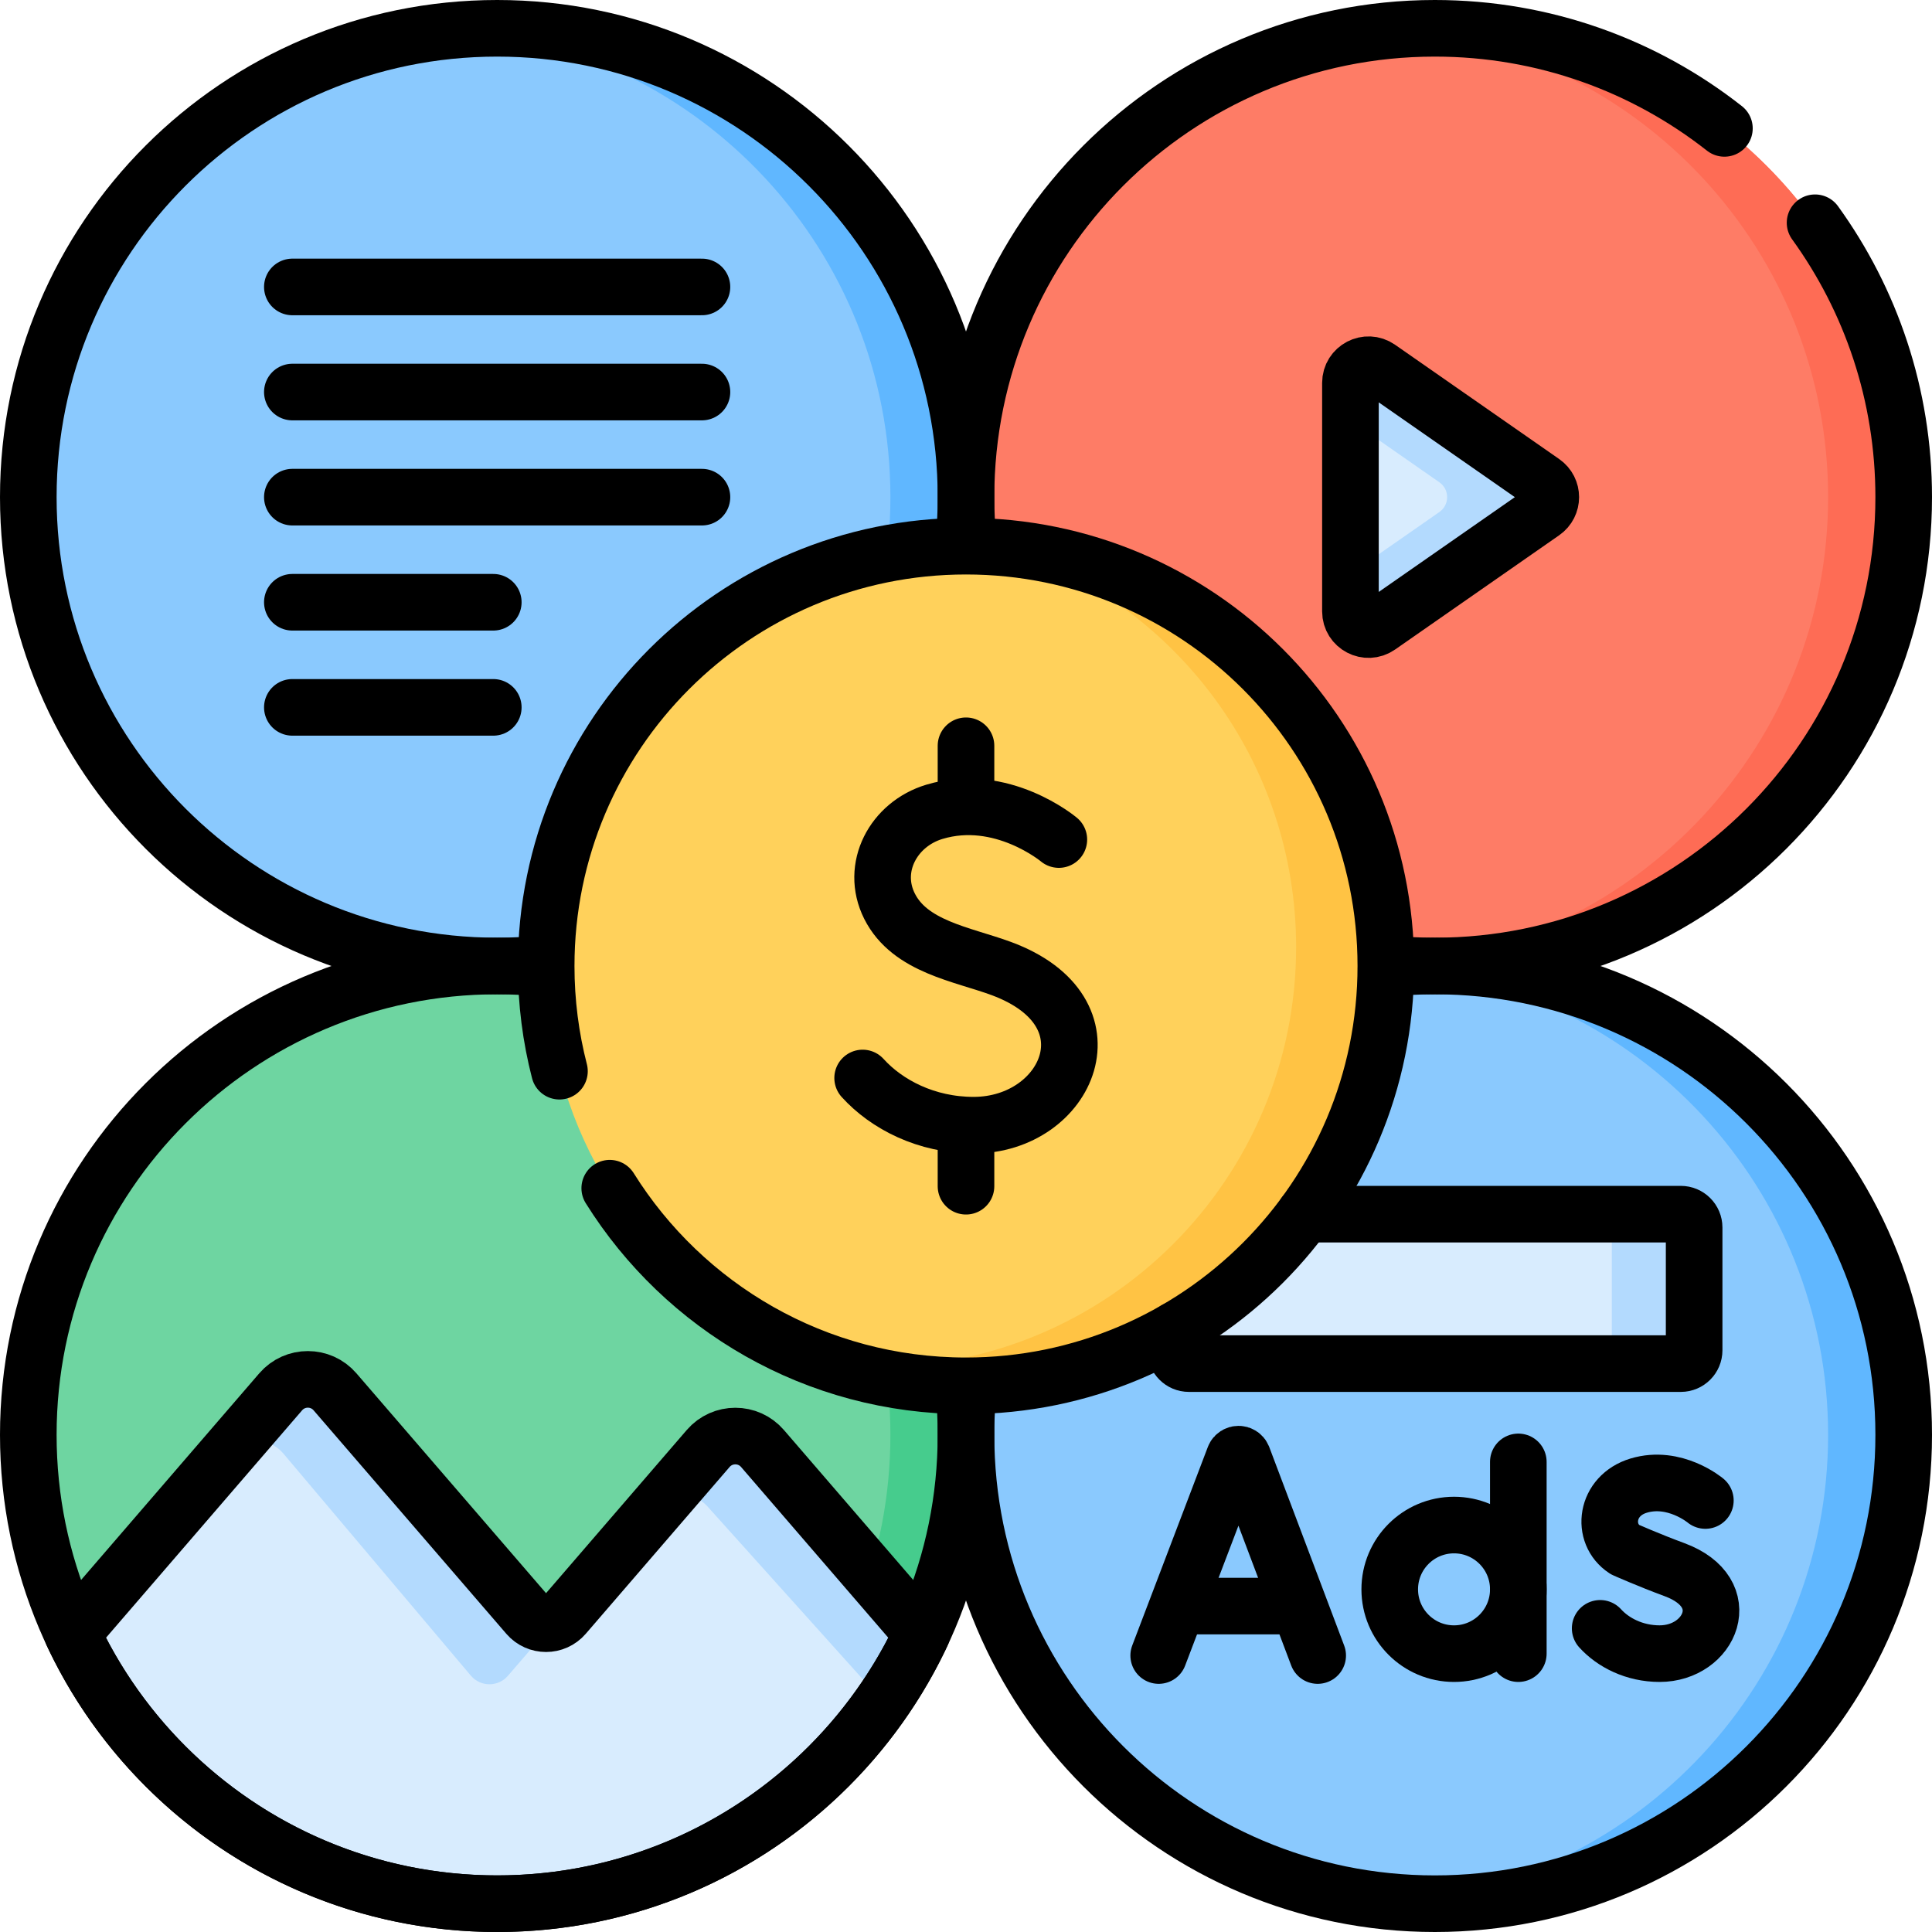
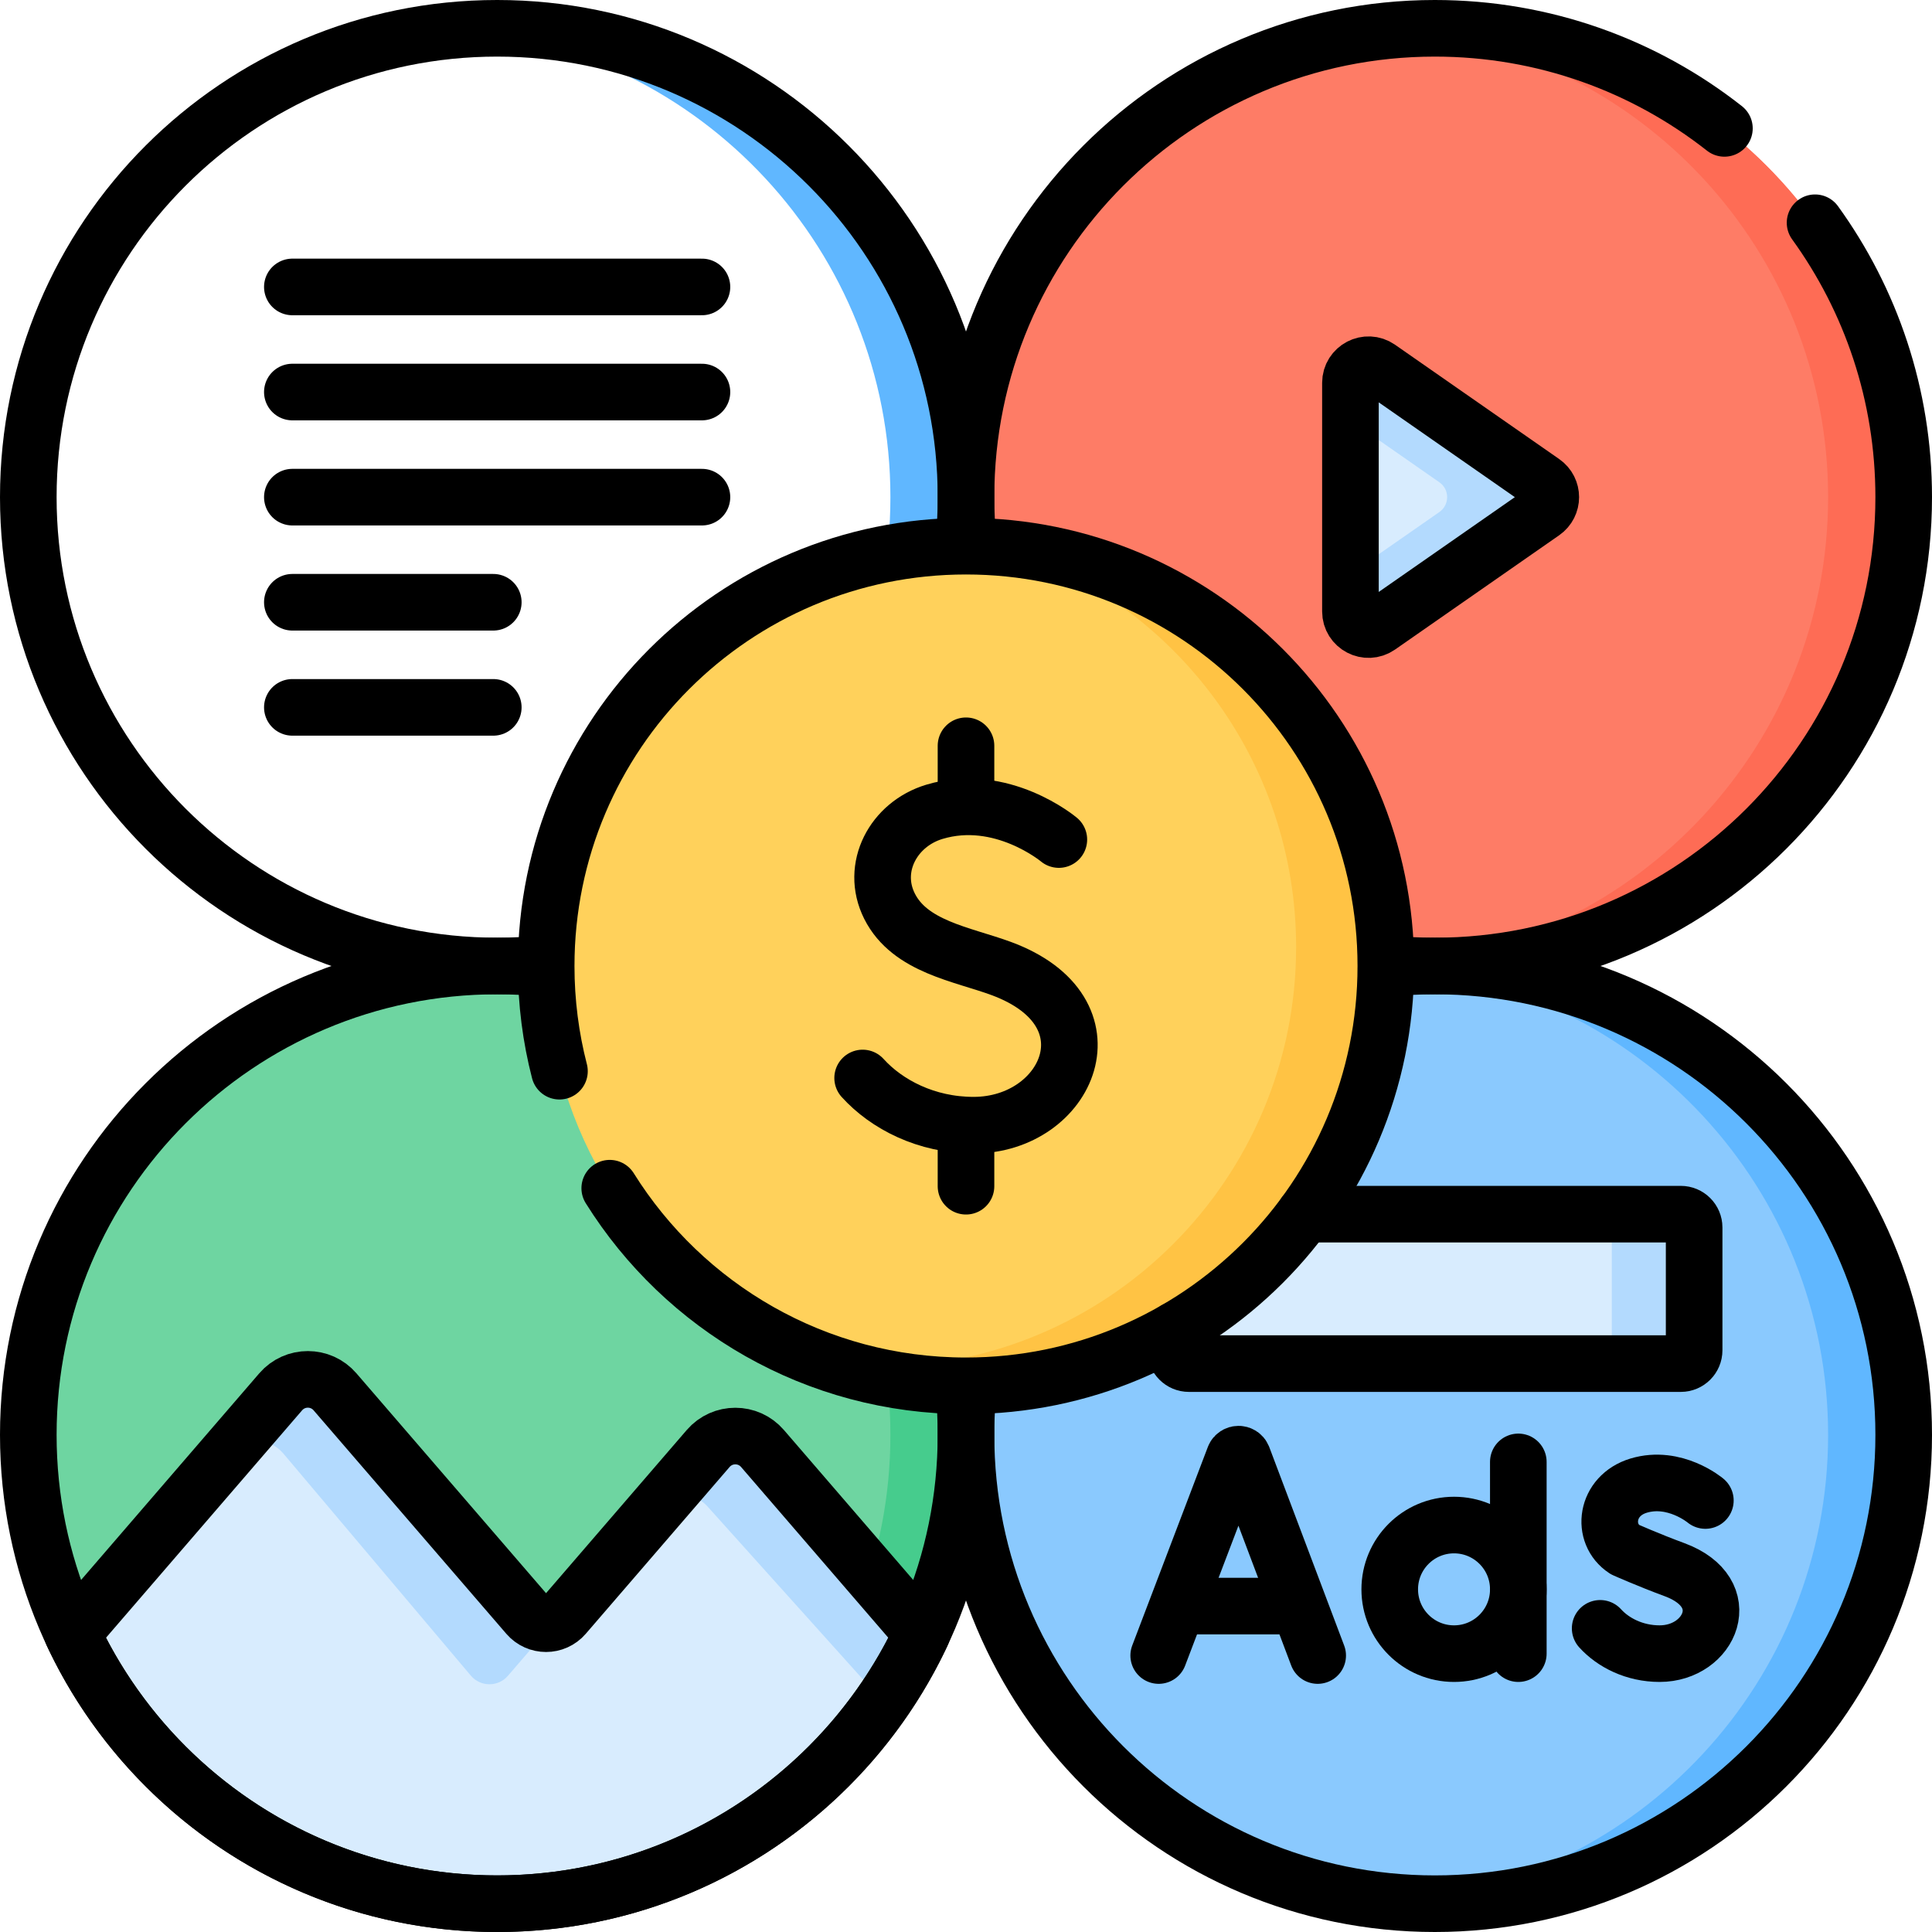
<svg xmlns="http://www.w3.org/2000/svg" version="1.1" id="Capa_1" x="0px" y="0px" viewBox="0 0 511.999 511.999" style="enable-background:new 0 0 511.999 511.999;" xml:space="preserve" width="512" height="512">
  <g>
    <g>
      <g>
        <circle style="fill:#8AC9FE;" cx="380.249" cy="380.25" r="124.25" />
        <path style="fill:#60B7FF;" d="M504.499,380.254c0,68.618-55.627,124.245-124.245,124.245c-3.375,0-6.711-0.13-10.016-0.401&#10;&#09;&#09;&#09;&#09;c63.941-5.098,114.23-58.602,114.23-123.845c0-65.253-50.289-118.757-114.23-123.855c3.305-0.27,6.64-0.401,10.016-0.401&#10;&#09;&#09;&#09;&#09;C448.871,255.999,504.499,311.626,504.499,380.254z" />
      </g>
      <circle style="fill:#6ED5A1;" cx="131.75" cy="380.249" r="124.25" />
-       <circle style="fill:#8AC9FE;" cx="131.75" cy="131.75" r="124.25" />
      <path style="fill:#60B7FF;" d="M255.999,131.754c0,68.618-55.627,124.245-124.245,124.245c-3.375,0-6.711-0.13-10.016-0.401&#10;&#09;&#09;&#09;c63.941-5.098,114.23-58.602,114.23-123.845c0-65.253-50.289-118.757-114.23-123.855c3.305-0.27,6.64-0.401,10.016-0.401&#10;&#09;&#09;&#09;C200.372,7.499,255.999,63.126,255.999,131.754z" />
      <path style="fill:#46CC8D;" d="M255.999,380.254c0,68.618-55.627,124.245-124.245,124.245c-3.375,0-6.711-0.13-10.016-0.401&#10;&#09;&#09;&#09;c63.941-5.098,114.23-58.602,114.23-123.845c0-65.253-50.289-118.757-114.23-123.855c3.305-0.27,6.64-0.401,10.016-0.401&#10;&#09;&#09;&#09;C200.372,255.999,255.999,311.626,255.999,380.254z" />
      <circle style="fill:#FE7C66;" cx="380.249" cy="131.75" r="124.25" />
      <path style="fill:#FE6C55;" d="M504.499,131.754c0,68.618-55.627,124.245-124.245,124.245c-3.375,0-6.711-0.13-10.016-0.401&#10;&#09;&#09;&#09;c63.941-5.098,114.23-58.602,114.23-123.845c0-65.253-50.289-118.757-114.23-123.855c3.305-0.27,6.64-0.401,10.016-0.401&#10;&#09;&#09;&#09;C448.871,7.499,504.499,63.126,504.499,131.754z" />
      <path style="fill:#D8ECFE;" d="M408.914,127.808l-43.487-30.286c-3.185-2.218-7.549,0.061-7.549,3.942v60.572&#10;&#09;&#09;&#09;c0,3.881,4.364,6.16,7.549,3.942l43.487-30.286C411.659,133.78,411.659,129.719,408.914,127.808z" />
      <path style="fill:#B3DAFE;" d="M408.914,135.691l-43.483,30.282c-3.19,2.22-7.551-0.06-7.551-3.94v-9.931l23.572-16.411&#10;&#09;&#09;&#09;c2.74-1.91,2.74-5.97,0-7.881L357.88,111.39v-9.921c0-3.89,4.36-6.16,7.551-3.95l43.483,30.292&#10;&#09;&#09;&#09;C411.654,129.721,411.654,133.781,408.914,135.691z" />
      <path style="fill:#D8ECFE;" d="M244.333,432.882c-19.811,42.313-62.774,71.615-112.588,71.615&#10;&#09;&#09;&#09;c-49.803,0-92.766-29.302-112.578-71.615l55.214-64.034c3.79-4.4,10.611-4.4,14.401,0l51.079,59.226&#10;&#09;&#09;&#09;c2.552,2.959,7.138,2.959,9.69,0l38.118-44.205c3.79-4.4,10.611-4.4,14.401,0L244.333,432.882z" />
      <path style="fill:#B3DAFE;" d="M146.826,429.921l-12.221,14.181c-2.58,2.99-7.22,2.99-9.791,0l-49.773-58.964&#10;&#09;&#09;&#09;c-3.83-4.45-10.721-4.45-14.551,0l13.891-16.291c3.79-4.4,10.611-4.4,14.401,0l51.084,59.224&#10;&#09;&#09;&#09;C141.656,430.151,144.446,430.771,146.826,429.921z" />
      <path style="fill:#B3DAFE;" d="M244.333,432.882c-2.96,6.32-6.44,12.351-10.371,18.041l-46.283-51.493&#10;&#09;&#09;&#09;c-2.9-3.37-7.561-4.19-11.321-2.45l11.311-13.111c3.79-4.4,10.611-4.4,14.401,0L244.333,432.882z" />
      <path style="fill:#D8ECFE;" d="M445.428,361.37H315.07c-1.952,0-3.535-1.583-3.535-3.535v-32.532c0-1.952,1.583-3.535,3.535-3.535&#10;&#09;&#09;&#09;h130.358c1.952,0,3.535,1.583,3.535,3.535v32.532C448.963,359.787,447.381,361.37,445.428,361.37z" />
      <path style="fill:#B3DAFE;" d="M448.967,325.304v32.532c0,1.95-1.59,3.53-3.54,3.53h-21.822c1.95,0,3.54-1.58,3.54-3.53v-32.532&#10;&#09;&#09;&#09;c0-1.95-1.59-3.54-3.54-3.54h21.822C447.376,321.764,448.967,323.354,448.967,325.304z" />
      <circle style="fill:#FFD15B;" cx="255.999" cy="255.999" r="111.258" />
      <path style="fill:#FFC344;" d="M367.259,255.999c0,61.448-49.811,111.259-111.259,111.259c-12.114,0-23.774-1.934-34.683-5.517&#10;&#09;&#09;&#09;c3.595,0.353,7.235,0.535,10.92,0.535c61.437,0,111.248-49.811,111.248-111.26c0-49.345-32.112-91.171-76.577-105.743&#10;&#09;&#09;&#09;C323.237,150.746,367.259,198.237,367.259,255.999z" />
    </g>
    <g>
      <path style="fill:none;stroke:#000000;stroke-width:15;stroke-linecap:round;stroke-linejoin:round;stroke-miterlimit:10;" d="&#10;&#09;&#09;&#09;M256.663,144.673c-0.439-4.248-0.664-8.559-0.664-12.923c0-68.621,55.629-124.25,124.25-124.25&#10;&#09;&#09;&#09;c28.963,0,55.611,9.91,76.739,26.524" />
      <path style="fill:none;stroke:#000000;stroke-width:15;stroke-linecap:round;stroke-linejoin:round;stroke-miterlimit:10;" d="&#10;&#09;&#09;&#09;M481.008,59.032c14.78,20.444,23.491,45.564,23.491,72.718c0,68.621-55.628,124.25-124.25,124.25&#10;&#09;&#09;&#09;c-4.289,0-8.527-0.217-12.704-0.641" />
      <path style="fill:none;stroke:#000000;stroke-width:15;stroke-linecap:round;stroke-linejoin:round;stroke-miterlimit:10;" d="&#10;&#09;&#09;&#09;M144.673,255.335c-4.248,0.439-8.559,0.664-12.923,0.664c-68.621,0-124.25-55.628-124.25-124.25S63.129,7.5,131.75,7.5&#10;&#09;&#09;&#09;s124.25,55.629,124.25,124.25c0,4.289-0.217,8.527-0.641,12.704" />
      <path style="fill:none;stroke:#000000;stroke-width:15;stroke-linecap:round;stroke-linejoin:round;stroke-miterlimit:10;" d="&#10;&#09;&#09;&#09;M367.326,256.663c4.248-0.439,8.559-0.664,12.923-0.664c68.621,0,124.25,55.629,124.25,124.25s-55.628,124.25-124.25,124.25&#10;&#09;&#09;&#09;s-124.25-55.628-124.25-124.25c0-3.236,0.124-6.443,0.367-9.617" />
      <path style="fill:none;stroke:#000000;stroke-width:15;stroke-linecap:round;stroke-linejoin:round;stroke-miterlimit:10;" d="&#10;&#09;&#09;&#09;M255.435,368.329c0.373,3.923,0.564,7.899,0.564,11.92c0,68.621-55.628,124.25-124.25,124.25S7.5,448.87,7.5,380.249&#10;&#09;&#09;&#09;s55.629-124.25,124.25-124.25c4.289,0,8.527,0.217,12.704,0.641" />
      <path style="fill:none;stroke:#000000;stroke-width:15;stroke-linecap:round;stroke-linejoin:round;stroke-miterlimit:10;" d="&#10;&#09;&#09;&#09;M408.914,127.808l-43.487-30.286c-3.185-2.218-7.549,0.061-7.549,3.942v60.572c0,3.881,4.364,6.16,7.549,3.942l43.487-30.286&#10;&#09;&#09;&#09;C411.659,133.78,411.659,129.719,408.914,127.808z" />
      <path style="fill:none;stroke:#000000;stroke-width:15;stroke-linecap:round;stroke-linejoin:round;stroke-miterlimit:10;" d="&#10;&#09;&#09;&#09;M244.333,432.882c-19.811,42.313-62.774,71.615-112.588,71.615c-49.803,0-92.766-29.302-112.578-71.615l55.214-64.034&#10;&#09;&#09;&#09;c3.79-4.4,10.611-4.4,14.401,0l51.079,59.226c2.552,2.959,7.138,2.959,9.69,0l38.118-44.205c3.79-4.4,10.611-4.4,14.401,0&#10;&#09;&#09;&#09;L244.333,432.882z" />
      <g>
        <line style="fill:none;stroke:#000000;stroke-width:15;stroke-linecap:round;stroke-linejoin:round;stroke-miterlimit:10;" x1="77.475" y1="76.042" x2="186.024" y2="76.042" />
        <line style="fill:none;stroke:#000000;stroke-width:15;stroke-linecap:round;stroke-linejoin:round;stroke-miterlimit:10;" x1="77.475" y1="103.896" x2="186.024" y2="103.896" />
        <line style="fill:none;stroke:#000000;stroke-width:15;stroke-linecap:round;stroke-linejoin:round;stroke-miterlimit:10;" x1="77.475" y1="131.75" x2="186.024" y2="131.75" />
        <line style="fill:none;stroke:#000000;stroke-width:15;stroke-linecap:round;stroke-linejoin:round;stroke-miterlimit:10;" x1="77.475" y1="159.604" x2="130.726" y2="159.604" />
        <line style="fill:none;stroke:#000000;stroke-width:15;stroke-linecap:round;stroke-linejoin:round;stroke-miterlimit:10;" x1="77.475" y1="187.458" x2="130.726" y2="187.458" />
      </g>
      <g>
        <g>
          <path style="fill:none;stroke:#000000;stroke-width:15;stroke-linecap:round;stroke-linejoin:round;stroke-miterlimit:10;" d="&#10;&#09;&#09;&#09;&#09;&#09;M307.066,438.731l20.039-52.614c0.409-1.001,1.827-1.003,2.238-0.002l19.857,52.617" />
          <line style="fill:none;stroke:#000000;stroke-width:15;stroke-linecap:round;stroke-linejoin:round;stroke-miterlimit:10;" x1="313.316" y1="425.627" x2="343.051" y2="425.627" />
        </g>
        <g>
          <path style="fill:none;stroke:#000000;stroke-width:15;stroke-linecap:round;stroke-linejoin:round;stroke-miterlimit:10;" d="&#10;&#09;&#09;&#09;&#09;&#09;M451.938,397.647c0,0-8.117-6.823-17.688-3.939c-8.789,2.647-10.018,12.781-3.66,16.927c0,0,6.239,2.783,13.159,5.336&#10;&#09;&#09;&#09;&#09;&#09;c16.658,6.145,9.483,22.26-3.928,22.26c-6.715,0-12.352-2.941-15.763-6.705" />
        </g>
        <g>
          <g>
            <line style="fill:none;stroke:#000000;stroke-width:15;stroke-linecap:round;stroke-linejoin:round;stroke-miterlimit:10;" x1="402.37" y1="387.417" x2="402.37" y2="438.231" />
          </g>
          <circle style="fill:none;stroke:#000000;stroke-width:15;stroke-linecap:round;stroke-linejoin:round;stroke-miterlimit:10;" cx="385.332" cy="421.193" r="17.039" />
        </g>
      </g>
      <path style="fill:none;stroke:#000000;stroke-width:15;stroke-linecap:round;stroke-linejoin:round;stroke-miterlimit:10;" d="&#10;&#09;&#09;&#09;M345.744,321.767h99.684c1.952,0,3.535,1.583,3.535,3.535v32.532c0,1.952-1.583,3.535-3.535,3.535H315.07&#10;&#09;&#09;&#09;c-1.952,0-3.535-1.583-3.535-3.535v-5.408" />
      <path style="fill:none;stroke:#000000;stroke-width:15;stroke-linecap:round;stroke-linejoin:round;stroke-miterlimit:10;" d="&#10;&#09;&#09;&#09;M148.263,283.877c-2.299-8.909-3.521-18.25-3.521-27.878c0-61.446,49.812-111.258,111.258-111.258s111.258,49.812,111.258,111.258&#10;&#09;&#09;&#09;s-49.812,111.258-111.258,111.258c-39.821,0-74.756-20.921-94.413-52.371" />
      <g>
        <g>
          <path style="fill:none;stroke:#000000;stroke-width:15;stroke-linecap:round;stroke-linejoin:round;stroke-miterlimit:10;" d="&#10;&#09;&#09;&#09;&#09;&#09;M280.605,222.489c0,0-15.137-12.724-32.988-7.348c-10.828,3.261-17.02,14.757-11.891,24.993&#10;&#09;&#09;&#09;&#09;&#09;c5.411,10.798,19.245,12.709,29.608,16.531c31.068,11.46,17.685,41.518-7.327,41.518c-12.525,0-23.037-5.485-29.4-12.506" />
        </g>
        <g>
          <line style="fill:none;stroke:#000000;stroke-width:15;stroke-linecap:round;stroke-linejoin:round;stroke-miterlimit:10;" x1="255.999" y1="212.194" x2="255.999" y2="197.64" />
          <line style="fill:none;stroke:#000000;stroke-width:15;stroke-linecap:round;stroke-linejoin:round;stroke-miterlimit:10;" x1="255.999" y1="314.359" x2="255.999" y2="299.805" />
        </g>
      </g>
    </g>
  </g>
</svg>